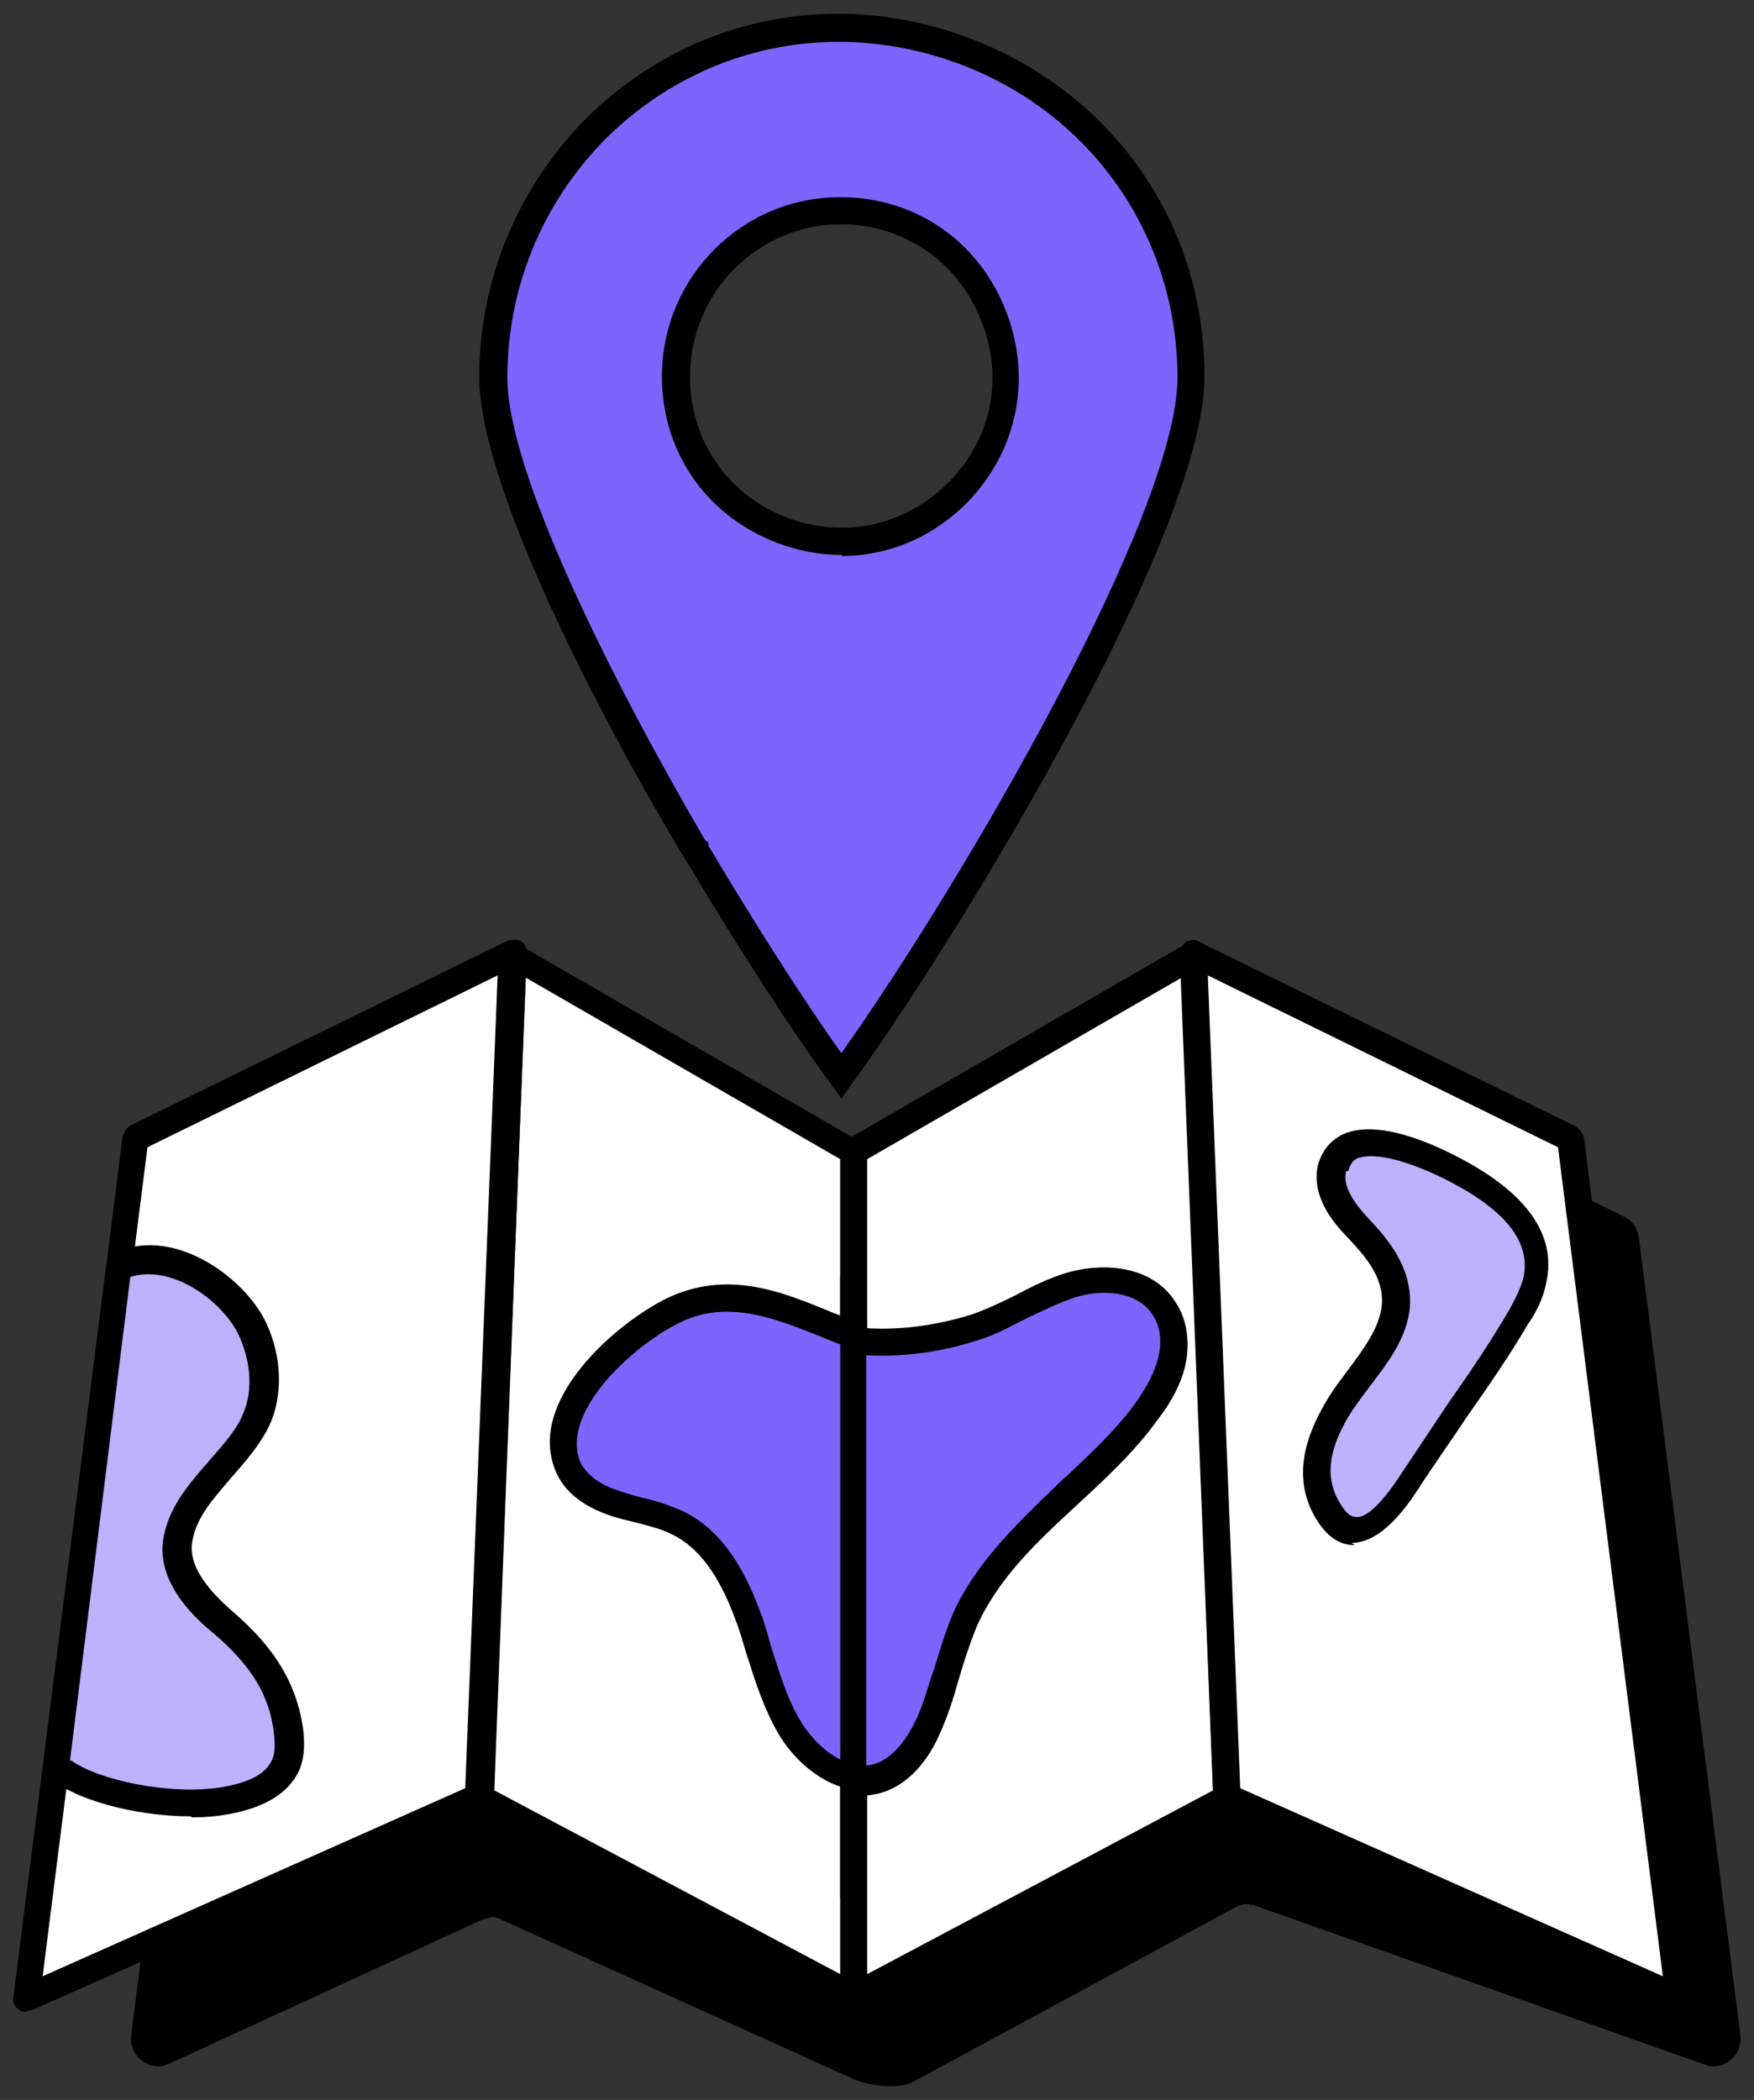
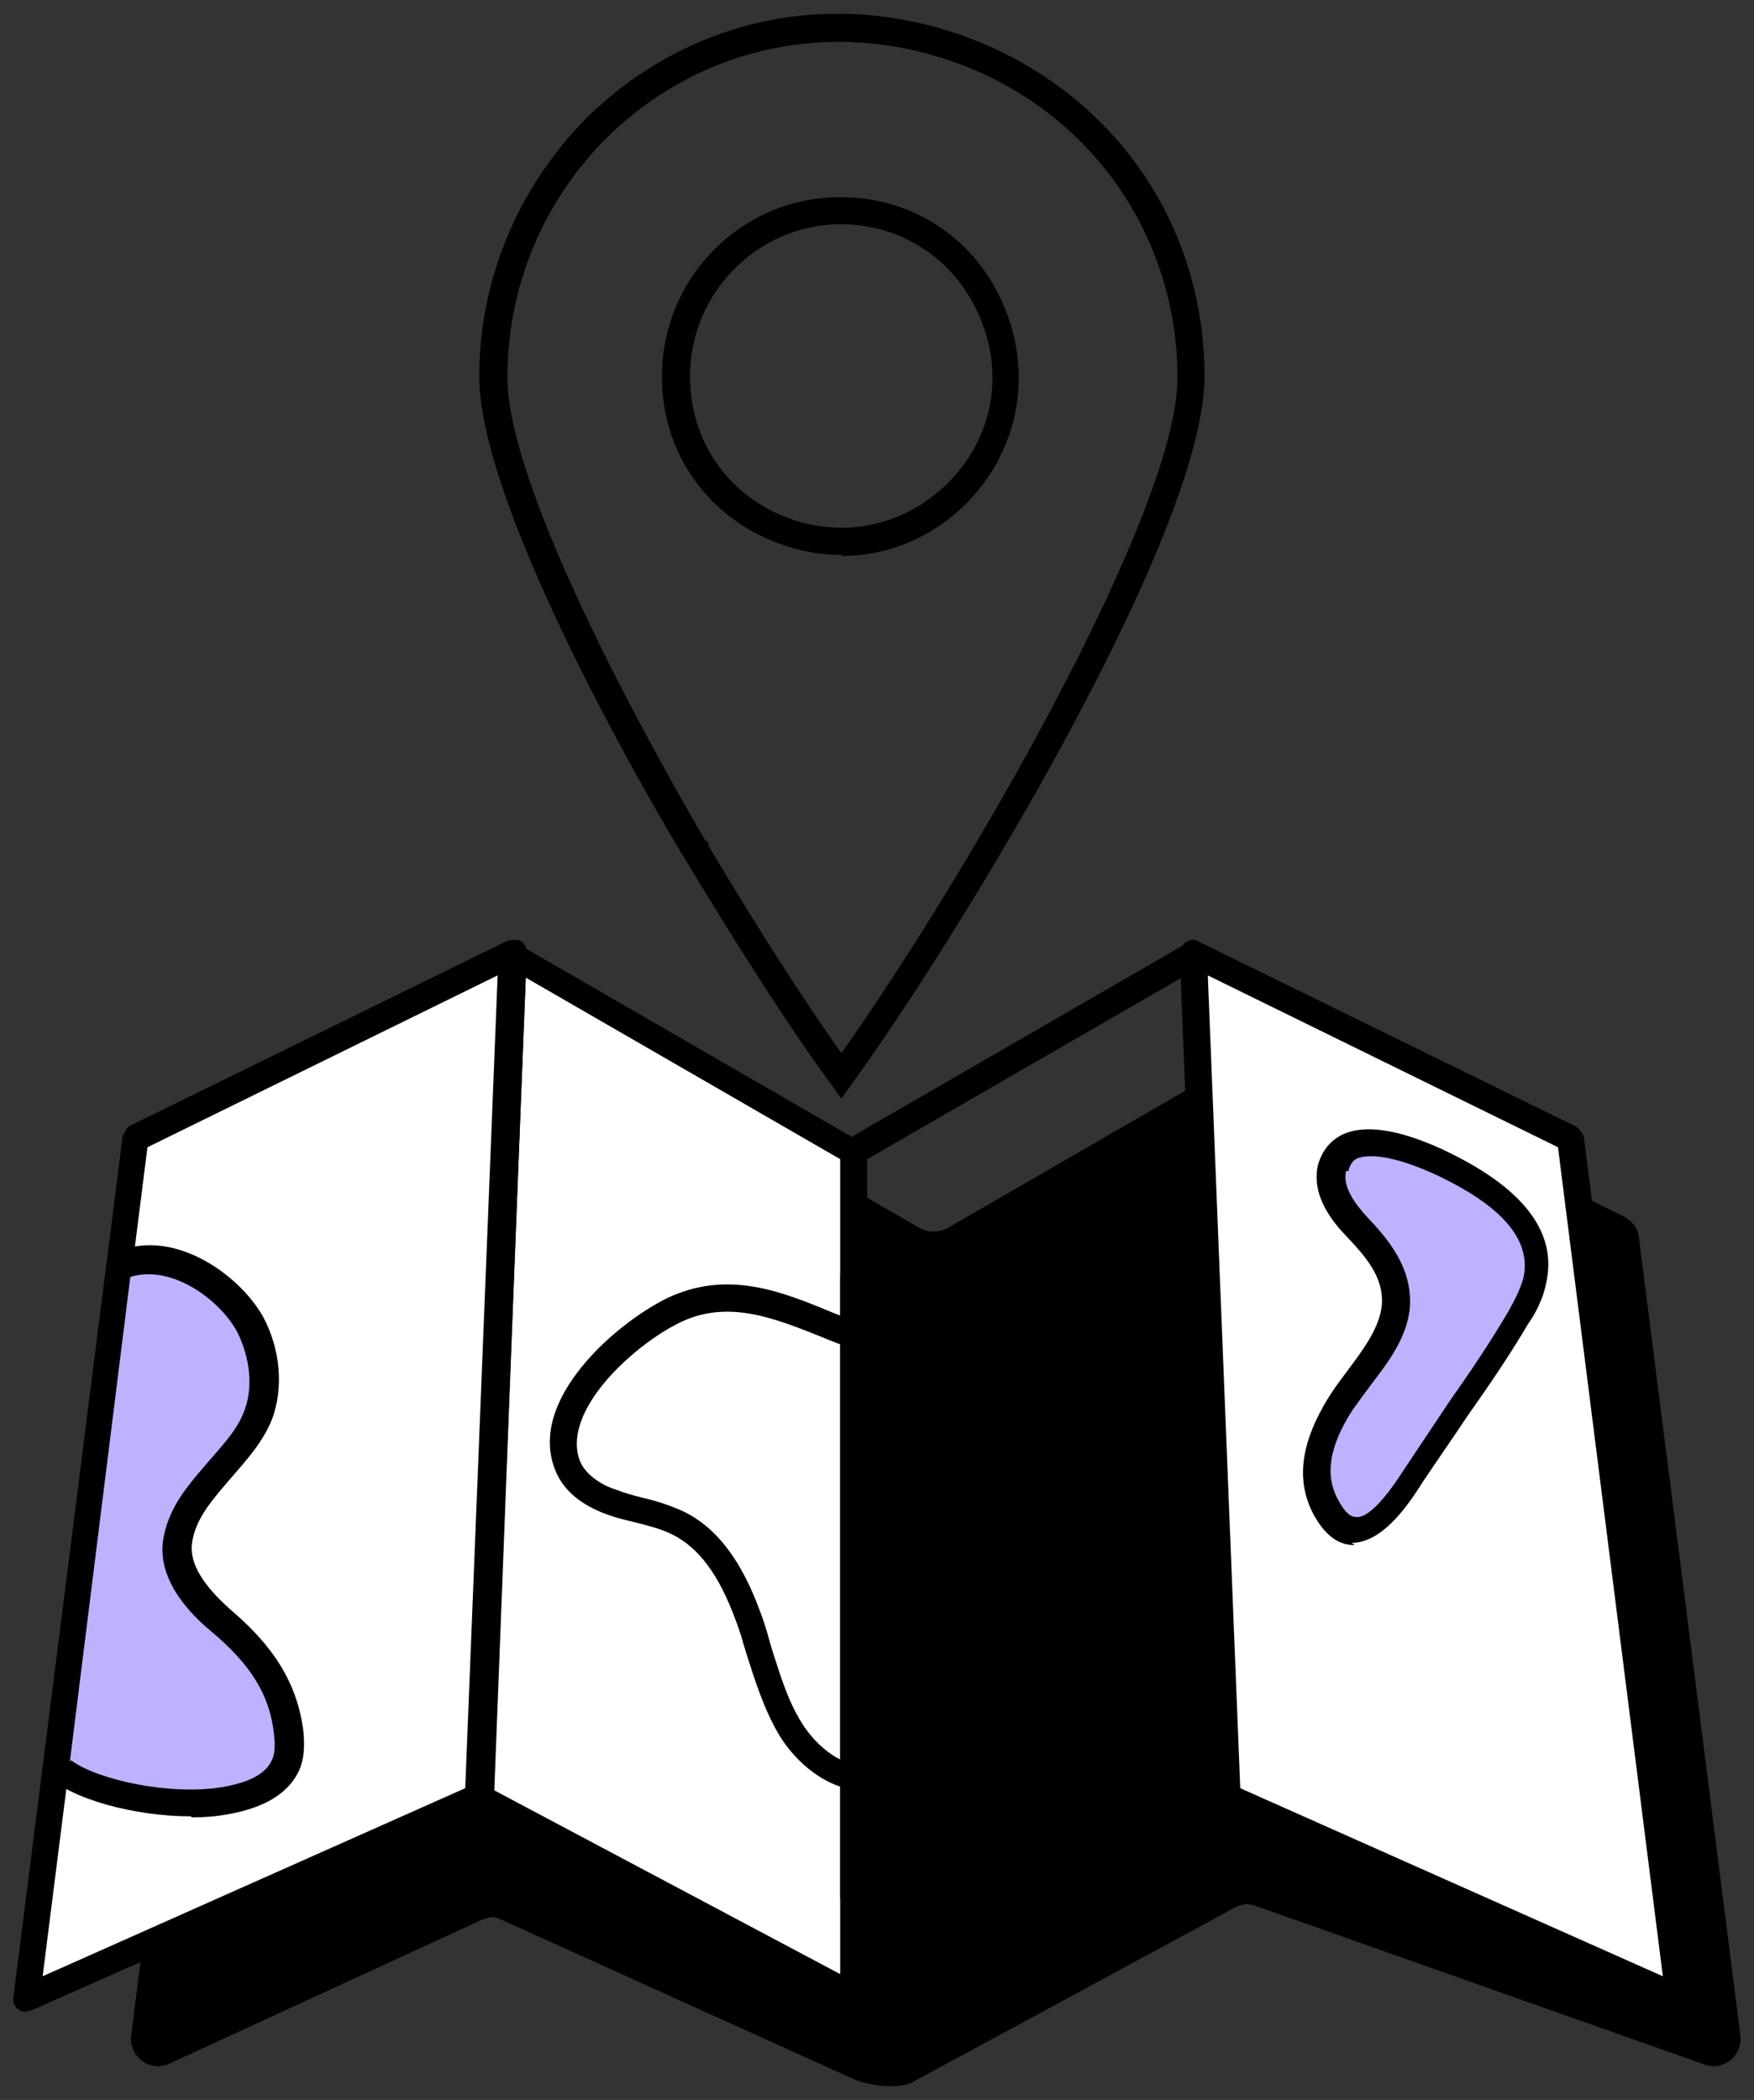
<svg xmlns="http://www.w3.org/2000/svg" width="71" height="85" viewBox="0 0 71 85" fill="none">
  <rect x="0" y="0" width="71" height="85" fill="#333333" stroke="none" />
  <path fill-rule="evenodd" clip-rule="evenodd" d="M50.72 77.106L68.92 83.538C69.707 83.888 70.538 83.231 70.451 82.4L66.338 50.069C66.295 49.719 66.076 49.413 65.726 49.238L51.638 42.325V42.063L51.376 42.194L50.982 42.019V42.413L38.338 49.719C37.988 49.894 37.595 49.894 37.245 49.719L24.732 42.5V42.019L24.295 42.238L23.988 42.063V42.413L10.032 49.238C9.726 49.413 9.463 49.719 9.42 50.069L5.307 82.4C5.22 83.231 6.051 83.888 6.838 83.538L19.001 77.938C19.307 77.806 19.832 77.5 20.138 77.632L34.445 84.106C34.751 84.281 35.976 84.632 36.851 84.325L49.538 77.457C49.845 77.281 50.326 76.975 50.632 77.106H50.72Z" fill="black" />
-   <path fill-rule="evenodd" clip-rule="evenodd" d="M49.627 72.816L34.533 80.823V46.61L48.315 38.648L49.627 72.816Z" fill="white" />
  <path d="M34.537 81.393C34.537 81.393 34.362 81.393 34.274 81.305C34.099 81.218 34.012 81.043 34.012 80.824V46.611C34.012 46.611 34.099 46.218 34.274 46.13L48.056 38.168C48.056 38.168 48.406 38.08 48.581 38.168C48.755 38.255 48.843 38.43 48.843 38.605L50.156 72.774C50.156 72.774 50.068 73.168 49.849 73.299L34.755 81.305C34.755 81.305 34.581 81.349 34.493 81.349L34.537 81.393ZM35.105 46.918V79.905L49.105 72.468L47.837 39.568L35.105 46.918Z" fill="black" />
  <path fill-rule="evenodd" clip-rule="evenodd" d="M19.443 72.819L34.537 80.825V46.612L20.756 38.65L19.443 72.819Z" fill="white" />
  <path d="M34.534 81.393C34.534 81.393 34.359 81.393 34.271 81.349L19.177 73.343C19.177 73.343 18.871 73.037 18.871 72.818L20.184 38.649C20.184 38.649 20.315 38.299 20.446 38.212C20.621 38.124 20.796 38.124 20.971 38.212L34.752 46.174C34.752 46.174 35.015 46.437 35.015 46.655V80.868C35.015 80.868 34.927 81.218 34.752 81.349C34.665 81.393 34.577 81.437 34.49 81.437L34.534 81.393ZM20.009 72.468L34.009 79.905V46.918L21.277 39.568L20.009 72.468Z" fill="black" />
  <path fill-rule="evenodd" clip-rule="evenodd" d="M20.76 38.605L19.404 72.731L1.072 80.868L5.491 46.043L20.76 38.605Z" fill="white" />
  <path d="M1.069 81.437C1.069 81.437 0.851 81.437 0.763 81.349C0.588 81.218 0.501 81.043 0.544 80.824L4.963 45.999C4.963 45.999 5.094 45.649 5.269 45.562L20.538 38.08C20.538 38.08 20.932 37.993 21.063 38.08C21.238 38.168 21.326 38.387 21.326 38.562L19.969 72.73C19.969 72.73 19.838 73.124 19.663 73.212L1.332 81.349C1.332 81.349 1.201 81.393 1.113 81.393L1.069 81.437ZM5.969 46.437L1.726 79.993L18.832 72.38L20.144 39.48L5.969 46.437Z" fill="black" />
  <path fill-rule="evenodd" clip-rule="evenodd" d="M48.326 38.605L49.682 72.731L67.97 80.868L63.551 46.043L48.326 38.605Z" fill="white" />
  <path d="M67.966 81.437C67.966 81.437 67.835 81.437 67.748 81.393L49.416 73.256C49.416 73.256 49.11 72.993 49.11 72.774L47.754 38.606C47.754 38.606 47.841 38.212 48.016 38.124C48.191 38.037 48.366 37.993 48.541 38.124L63.81 45.606C63.81 45.606 64.073 45.824 64.116 46.043L68.535 80.868C68.535 80.868 68.491 81.262 68.316 81.393C68.229 81.481 68.098 81.481 68.01 81.481L67.966 81.437ZM50.204 72.381L67.31 79.993L63.066 46.437L48.891 39.481L50.204 72.381Z" fill="black" />
-   <path fill-rule="evenodd" clip-rule="evenodd" d="M24.087 5.267C21.593 7.848 19.975 11.348 19.975 15.286C19.975 19.705 25.093 29.286 28.112 34.361C28.112 34.361 28.156 34.405 28.156 34.448C30.343 38.123 32.487 41.448 34.062 43.592C38.393 37.642 48.193 21.455 48.193 15.286C48.193 2.73 32.968 -3.57 24.043 5.267H24.087ZM38.831 19.923C34.631 24.123 27.412 21.192 27.412 15.242C27.412 11.523 30.343 8.505 34.062 8.505C40.012 8.505 42.987 15.723 38.831 19.923Z" fill="#7E64FF" />
  <path d="M34.057 44.468L33.619 43.855C32.132 41.843 30.032 38.605 27.669 34.668L27.582 34.536C25.613 31.255 19.4 20.274 19.4 15.243C19.4 11.349 20.932 7.674 23.644 4.874C27.932 0.586 34.057 -0.595 39.7 1.724C45.257 4.043 48.757 9.205 48.757 15.243C48.757 21.63 38.694 38.08 34.494 43.855L34.057 44.468ZM28.675 34.23C30.732 37.687 32.657 40.661 34.057 42.63C39.044 35.587 47.663 20.755 47.663 15.287C47.663 9.818 44.469 4.918 39.307 2.774C34.1 0.63 28.413 1.724 24.475 5.661C21.938 8.243 20.538 11.655 20.538 15.287C20.538 19.093 24.694 27.405 28.544 34.011L28.675 34.099V34.23ZM34.1 22.462C33.138 22.462 32.219 22.287 31.257 21.893C28.5 20.755 26.794 18.218 26.794 15.243C26.794 11.218 30.032 7.98 34.013 7.98C36.988 7.98 39.525 9.686 40.663 12.443C41.8 15.199 41.232 18.218 39.132 20.361C37.732 21.762 35.938 22.505 34.057 22.505L34.1 22.462ZM34.057 9.074C30.688 9.074 27.932 11.83 27.932 15.243C27.932 17.78 29.375 19.924 31.694 20.887C34.057 21.849 36.594 21.324 38.388 19.53C40.182 17.736 40.663 15.155 39.657 12.836C38.694 10.518 36.507 9.074 34.013 9.074H34.057Z" fill="black" />
  <path fill-rule="evenodd" clip-rule="evenodd" d="M53.963 47.27C53.745 48.101 54.27 48.976 54.882 49.589C55.757 50.507 56.588 51.47 56.501 52.826C56.37 54.313 55.057 55.582 54.27 56.807C53.438 58.076 52.87 59.607 53.657 61.051C54.838 63.239 56.413 61.139 57.201 59.826C58.557 57.639 60.176 55.582 61.445 53.395C61.707 52.913 61.97 52.432 62.101 51.864C62.626 49.413 59.957 47.839 58.12 47.007C57.026 46.526 54.445 45.476 53.963 47.27Z" fill="#BEB1FF" />
  <path d="M54.84 62.538C54.84 62.538 54.84 62.538 54.797 62.538C54.14 62.538 53.615 62.101 53.178 61.313C52.434 59.913 52.653 58.382 53.79 56.544C54.009 56.194 54.272 55.844 54.534 55.494C55.19 54.619 55.846 53.744 55.934 52.826C56.022 51.688 55.278 50.857 54.447 49.982C53.528 49.019 53.134 48.057 53.353 47.138C53.528 46.569 53.834 46.176 54.359 45.913C55.234 45.519 56.547 45.694 58.297 46.482C61.621 48.013 63.065 49.851 62.584 51.951C62.453 52.607 62.147 53.176 61.84 53.613C61.096 54.882 60.221 56.151 59.39 57.332C58.778 58.251 58.165 59.126 57.553 60.044C56.897 61.094 55.89 62.451 54.709 62.451L54.84 62.538ZM54.49 47.401C54.315 48.057 54.928 48.801 55.278 49.194C56.197 50.157 57.159 51.294 57.072 52.869C56.984 54.138 56.153 55.188 55.453 56.107C55.19 56.457 54.971 56.763 54.753 57.069C53.79 58.557 53.615 59.738 54.184 60.744C54.359 61.051 54.578 61.401 54.884 61.401C55.147 61.444 55.715 61.226 56.809 59.519C57.422 58.601 58.034 57.682 58.647 56.763C59.478 55.582 60.309 54.357 61.053 53.088C61.272 52.694 61.534 52.213 61.665 51.732C62.015 50.157 60.746 48.757 57.99 47.488C56.022 46.613 55.234 46.788 54.971 46.876C54.84 46.919 54.665 47.051 54.578 47.401H54.49Z" fill="black" />
-   <path fill-rule="evenodd" clip-rule="evenodd" d="M34.537 54.006C32.131 53.087 29.768 51.774 27.231 53.043C25.35 53.962 22.068 56.849 22.987 59.256C23.293 59.999 24.037 60.481 24.781 60.787C25.656 61.093 26.575 61.224 27.406 61.618C28.85 62.318 29.725 63.893 30.25 65.381C30.775 66.868 31.125 68.531 31.956 69.931C32.7 71.156 34.056 72.249 35.456 71.899C36.418 71.637 37.118 70.806 37.512 69.887C38.168 68.487 38.387 66.912 39 65.512C40.531 62.099 44.118 60.087 46.35 57.068C46.787 56.456 47.181 55.799 47.356 55.056C47.531 54.312 47.487 53.481 47.05 52.868C46.306 51.687 44.6 51.512 43.287 51.949C41.931 52.343 40.75 53.218 39.437 53.656C37.95 54.137 36.331 54.356 34.756 54.224" fill="#7E64FF" />
  <path d="M34.931 72.468C33.531 72.468 32.219 71.374 31.519 70.193C30.906 69.143 30.556 68.006 30.206 66.912C30.075 66.475 29.944 65.993 29.769 65.556C29.113 63.762 28.281 62.624 27.188 62.099C26.75 61.881 26.225 61.749 25.7 61.618C25.35 61.531 24.956 61.443 24.606 61.312C23.863 61.05 22.856 60.525 22.463 59.474C21.369 56.675 24.869 53.612 26.969 52.562C29.419 51.381 31.606 52.256 33.706 53.131C34.056 53.262 34.363 53.393 34.713 53.525L34.319 54.531C33.969 54.4 33.619 54.268 33.313 54.137C31.344 53.349 29.419 52.562 27.45 53.568C25.613 54.487 22.725 57.112 23.469 59.124C23.731 59.781 24.519 60.175 24.956 60.306C25.306 60.437 25.613 60.525 25.963 60.612C26.531 60.743 27.1 60.918 27.669 61.181C29.025 61.837 30.031 63.193 30.775 65.249C30.95 65.687 31.081 66.168 31.213 66.65C31.563 67.743 31.869 68.793 32.438 69.712C33.05 70.718 34.231 71.681 35.325 71.418C36.2 71.2 36.769 70.237 37.031 69.712C37.381 69.012 37.556 68.268 37.819 67.525C38.038 66.825 38.256 66.081 38.563 65.337C39.525 63.193 41.231 61.618 42.85 60.043C43.944 59.037 45.081 57.987 45.956 56.806C46.438 56.106 46.744 55.537 46.875 54.968C47.05 54.312 46.963 53.656 46.656 53.218C46.044 52.256 44.6 52.168 43.506 52.518C42.85 52.737 42.238 53.043 41.581 53.349C40.969 53.656 40.356 54.006 39.656 54.224C38.081 54.749 36.375 54.968 34.756 54.837L34.844 53.743C36.331 53.874 37.863 53.656 39.306 53.218C39.919 52.999 40.488 52.737 41.1 52.431C41.756 52.081 42.456 51.731 43.2 51.512C44.731 51.075 46.656 51.249 47.575 52.693C48.056 53.393 48.188 54.356 47.969 55.318C47.794 56.018 47.444 56.718 46.831 57.506C45.913 58.775 44.731 59.868 43.594 60.918C41.931 62.45 40.4 63.893 39.525 65.862C39.263 66.518 39.044 67.174 38.825 67.918C38.606 68.706 38.344 69.537 37.994 70.281C37.6 71.156 36.813 72.293 35.544 72.6C35.325 72.643 35.106 72.687 34.844 72.687L34.931 72.468Z" fill="black" />
  <path fill-rule="evenodd" clip-rule="evenodd" d="M4.832 51.252C6.801 50.333 9.251 51.952 10.126 53.614C10.739 54.752 10.914 56.108 10.432 57.289C9.689 59.17 7.414 60.308 7.151 62.452C7.02 63.677 7.982 64.77 8.901 65.558C10.345 66.827 11.395 68.095 11.657 70.064C11.701 70.545 11.701 71.027 11.526 71.42C10.345 73.914 3.695 72.952 2.295 71.42L4.832 51.164V51.252Z" fill="#BEB1FF" />
  <path d="M7.724 73.52C5.449 73.52 2.868 72.82 1.905 71.857C1.774 71.726 1.73 71.595 1.774 71.42L4.312 51.163C4.312 51.163 4.443 50.813 4.618 50.726C6.893 49.632 9.649 51.513 10.655 53.307C11.355 54.62 11.487 56.195 11.005 57.463C10.655 58.338 9.999 59.082 9.387 59.782C8.643 60.657 7.899 61.445 7.768 62.495C7.68 63.282 8.205 64.157 9.343 65.163C10.612 66.257 11.968 67.701 12.274 70.02C12.318 70.457 12.362 71.113 12.099 71.682C11.662 72.601 10.699 73.17 9.255 73.432C8.774 73.52 8.293 73.563 7.768 73.563L7.724 73.52ZM2.868 71.245C3.918 72.032 6.849 72.688 8.993 72.338C9.737 72.207 10.699 71.945 11.005 71.245C11.137 70.982 11.137 70.632 11.093 70.195C10.918 68.62 10.174 67.395 8.555 66.038C8.03 65.601 6.412 64.201 6.587 62.451C6.762 61.051 7.637 60.088 8.468 59.126C9.037 58.47 9.605 57.857 9.868 57.157C10.262 56.195 10.13 54.97 9.605 53.92C8.905 52.607 6.937 51.163 5.274 51.688L2.824 71.332L2.868 71.245Z" fill="black" />
  <path d="M34.537 77.282C34.23 77.282 34.012 77.019 34.012 76.757V51.732C34.012 51.426 34.23 51.207 34.537 51.207C34.843 51.207 35.062 51.469 35.062 51.732V76.757C35.062 77.063 34.843 77.282 34.537 77.282Z" fill="black" />
</svg>